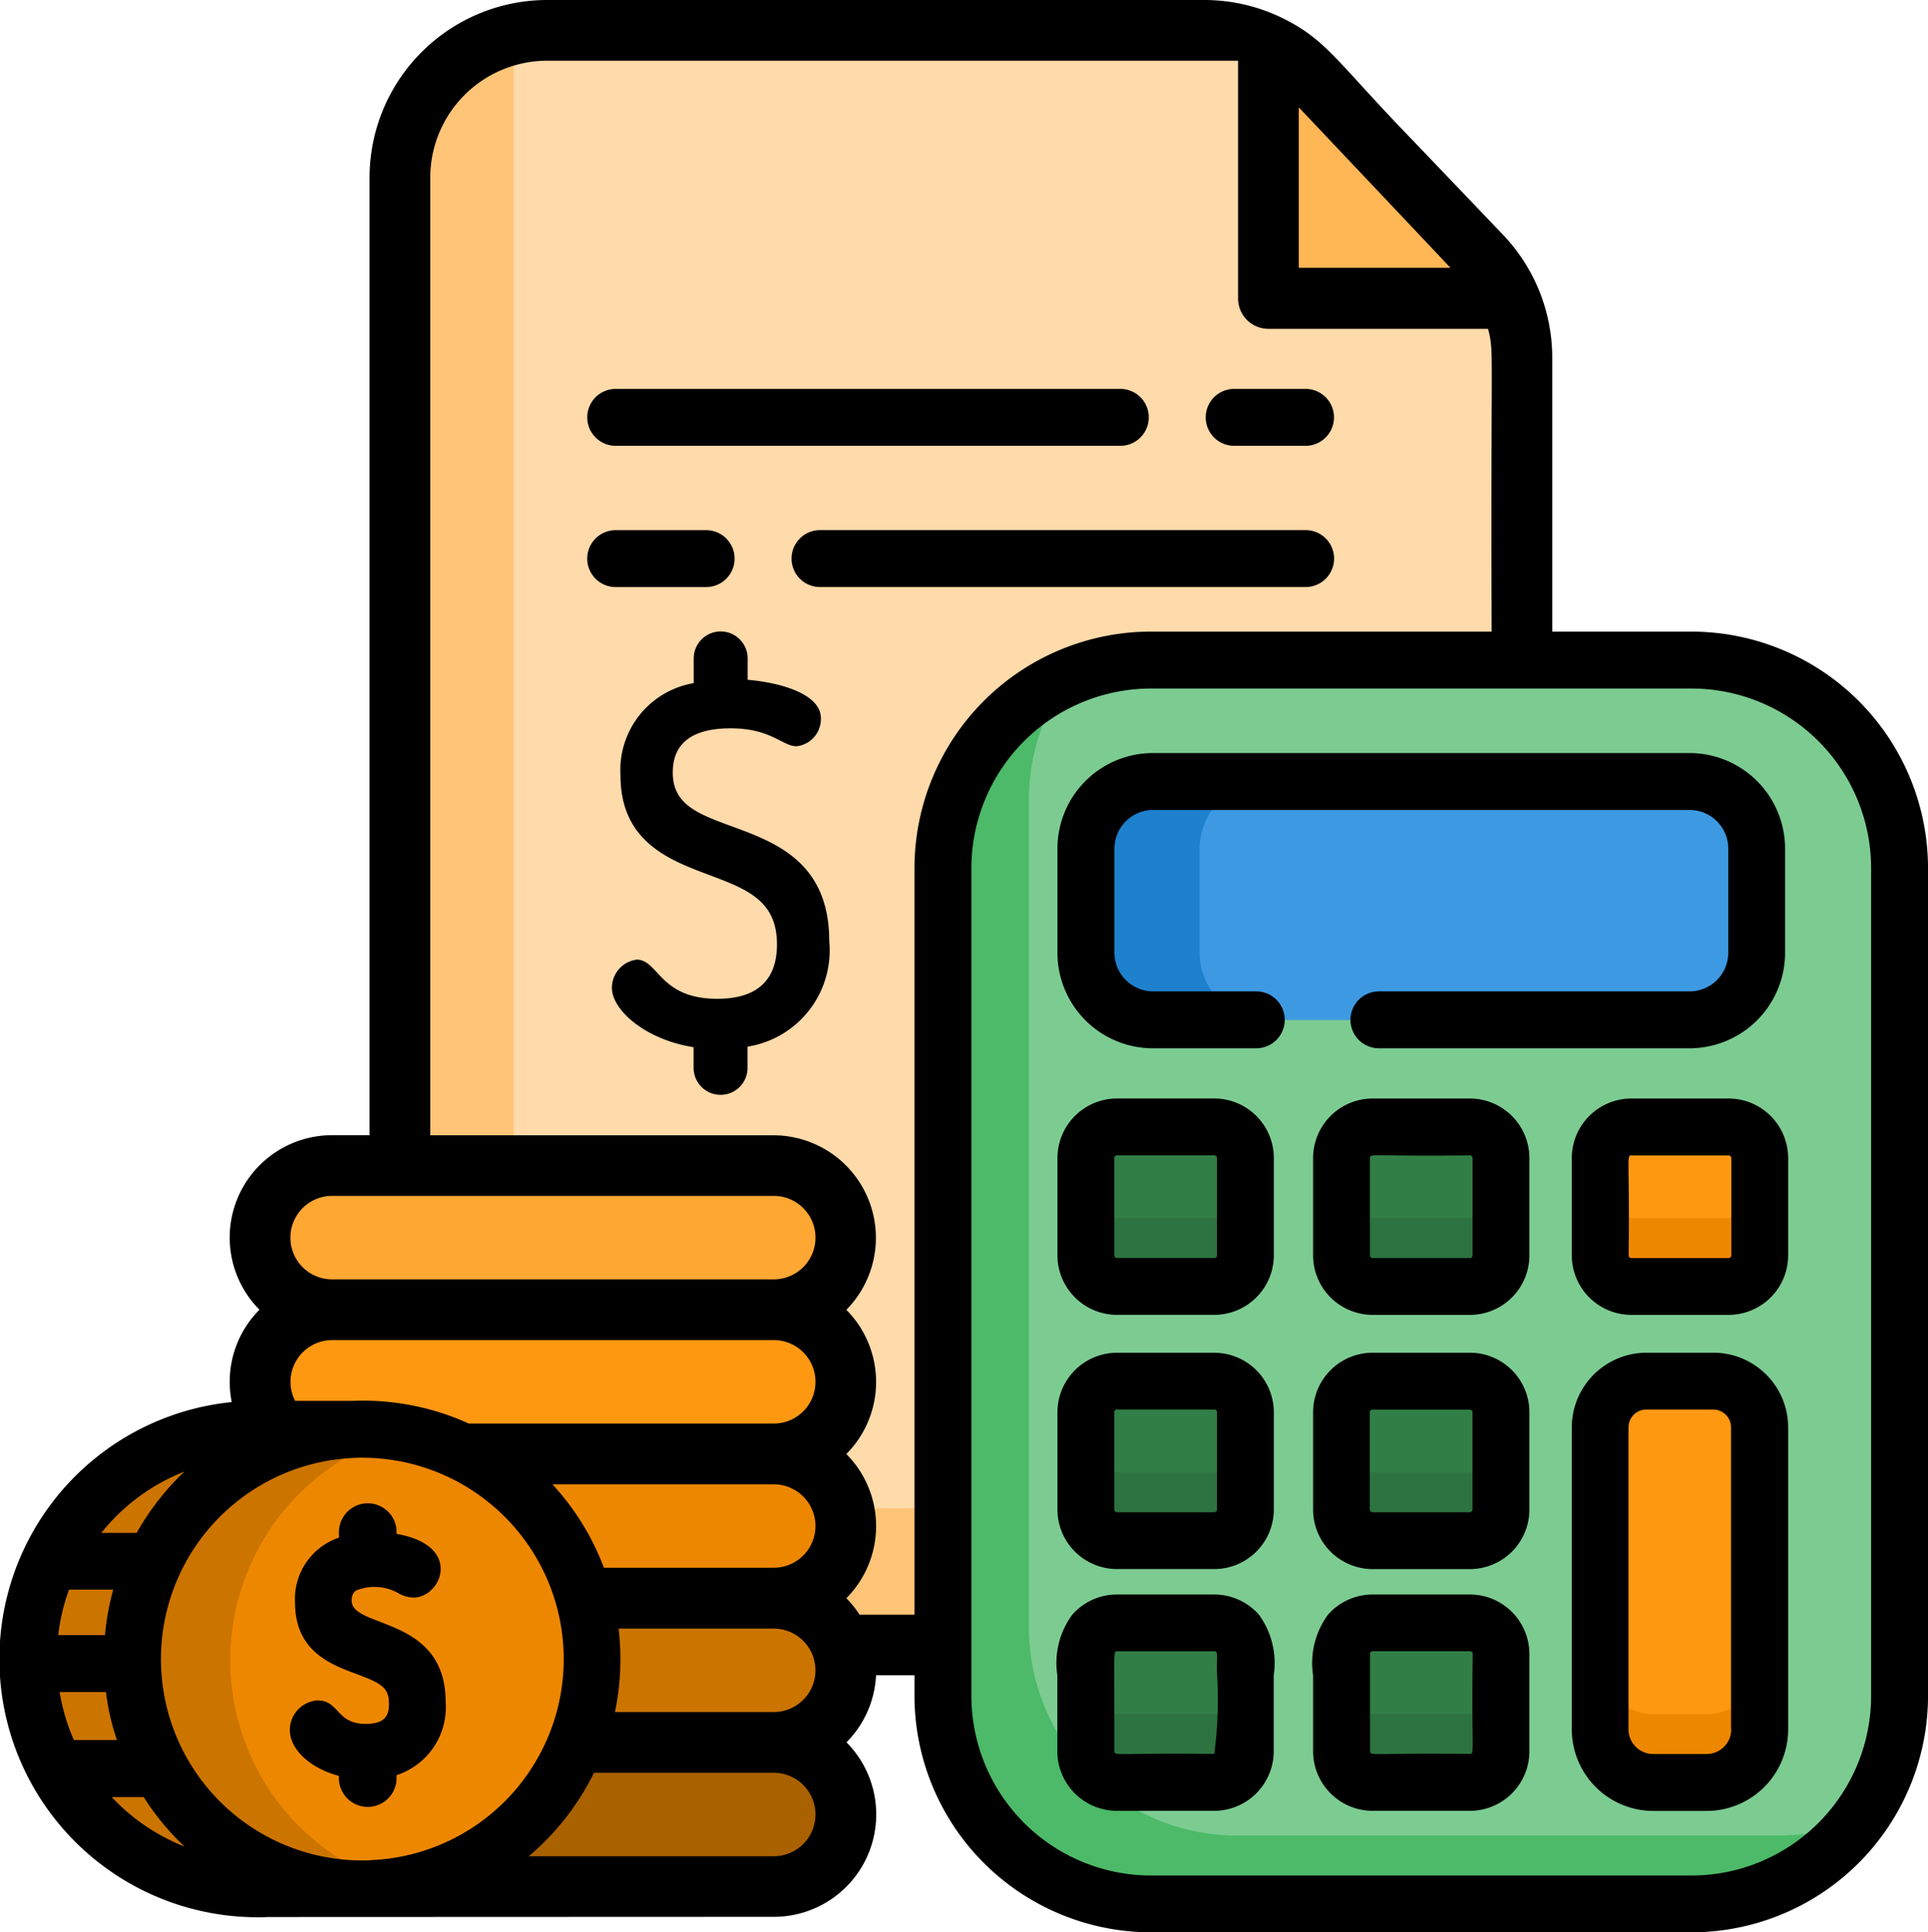
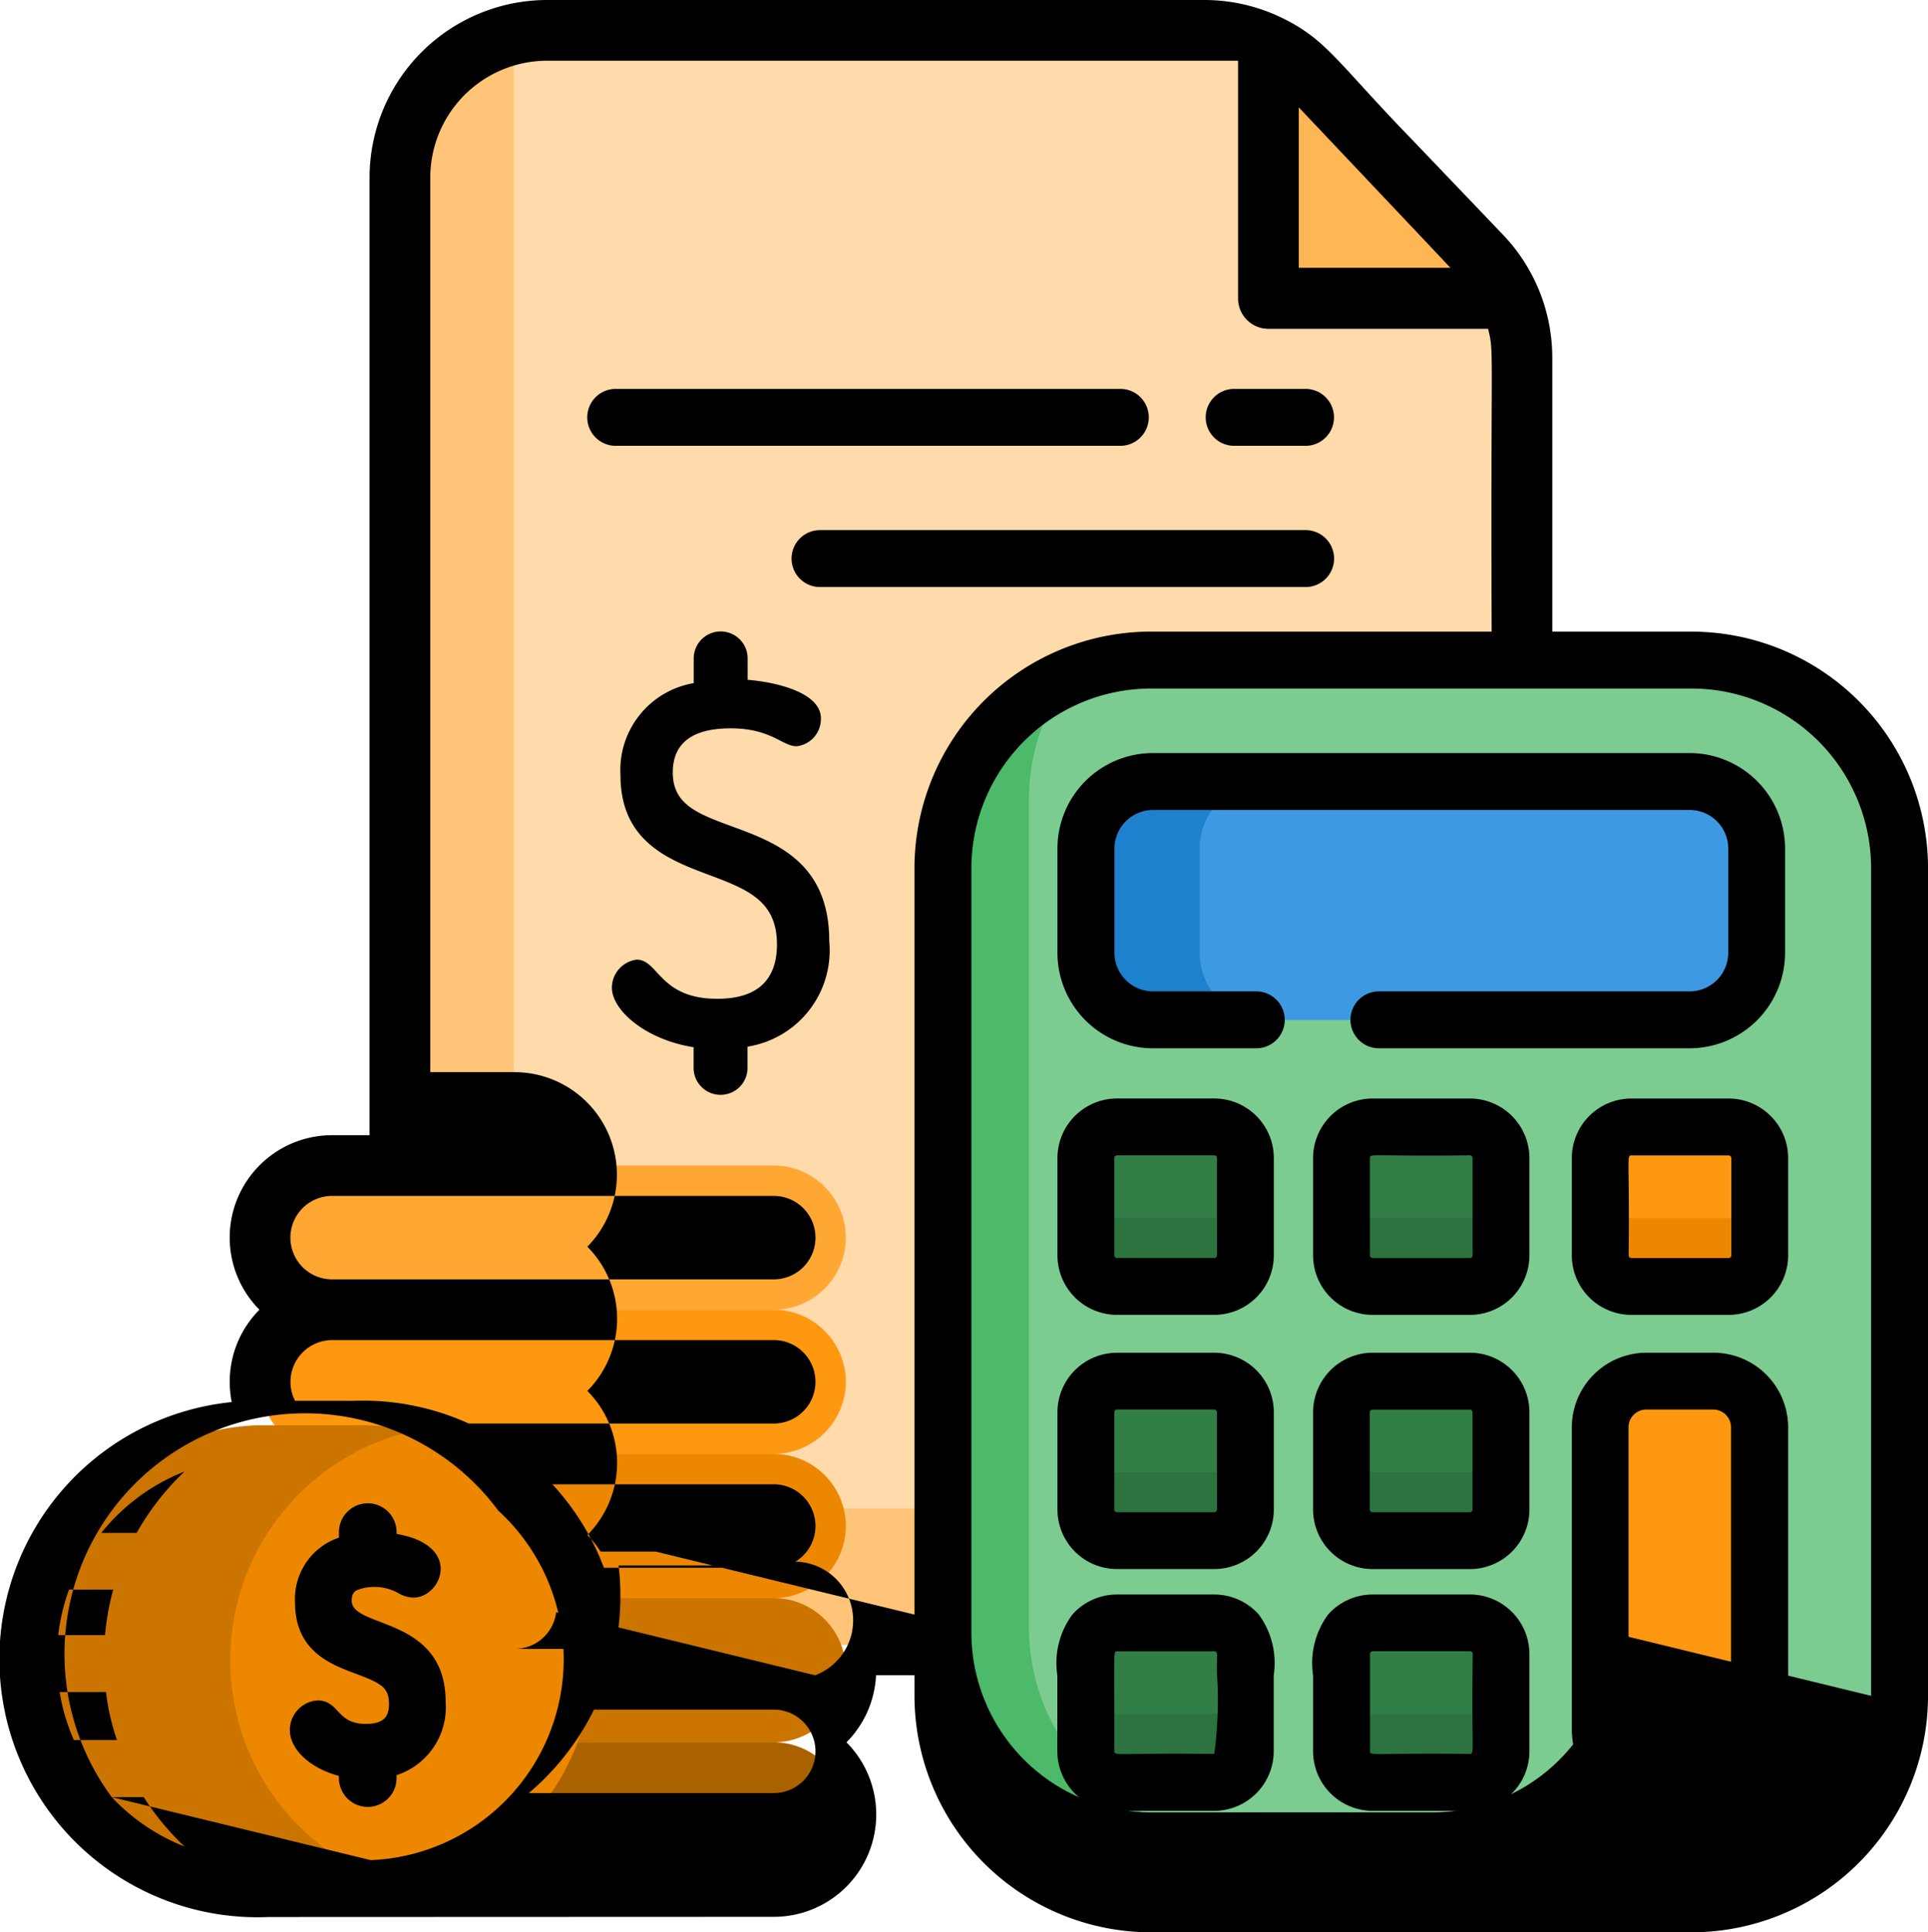
<svg xmlns="http://www.w3.org/2000/svg" id="budget" width="70.23" height="70.382" viewBox="0 0 70.23 70.382">
  <path id="Path_957" data-name="Path 957" d="M147.393,19.96V61.492c0,.083,0,.166-.005.249a5.362,5.362,0,0,1-5.357,5.112H111.885a5.362,5.362,0,0,1-5.362-5.361V13.406a5.354,5.354,0,0,1,5.362-5.362h23.945a5.345,5.345,0,0,1,2.329.533c1.449.7,1.857,1.578,4.46,4.24,2.995,3.252,3.71,3.585,4.32,4.993A5.3,5.3,0,0,1,147.393,19.96Z" transform="translate(-91.955 -6.938)" fill="#ffc477" />
  <path id="Path_958" data-name="Path 958" d="M173.409,19.959V61.491c0,.083,0,.166-.006.249a5.378,5.378,0,0,1-1.211.137H142.047a5.362,5.362,0,0,1-5.362-5.361V8.43c0-.084,0-.167.005-.25a5.387,5.387,0,0,1,1.211-.137h23.945a5.37,5.37,0,0,1,3.918,1.7l2.871,3.071,3.286,3.439a5.4,5.4,0,0,1,1.487,3.7Z" transform="translate(-117.971 -6.937)" fill="#ffdaaa" />
  <path id="Path_959" data-name="Path 959" d="M285.261,182.474v30.148a7.578,7.578,0,0,1-7.578,7.578H257.992a7.578,7.578,0,0,1-7.578-7.578V182.474a7.575,7.575,0,0,1,7.578-7.578h19.691A7.577,7.577,0,0,1,285.261,182.474Z" transform="translate(-216.066 -150.854)" fill="#4cba68" />
  <path id="Path_960" data-name="Path 960" d="M304.92,182.474v30.148a7.538,7.538,0,0,1-1.468,4.482,7.546,7.546,0,0,1-2.977.608H280.784a7.578,7.578,0,0,1-7.578-7.578V179.986a7.538,7.538,0,0,1,1.468-4.482,7.547,7.547,0,0,1,2.977-.608h19.691A7.577,7.577,0,0,1,304.92,182.474Z" transform="translate(-235.725 -150.854)" fill="#7ccc92" />
  <path id="Path_961" data-name="Path 961" d="M361.846,367.1v3.541a1.133,1.133,0,0,1-1.132,1.133h-3.542a1.133,1.133,0,0,1-1.133-1.133V367.1a1.133,1.133,0,0,1,1.133-1.133h3.542A1.133,1.133,0,0,1,361.846,367.1Z" transform="translate(-307.172 -315.661)" fill="#2c733f" />
  <path id="Path_962" data-name="Path 962" d="M312.729,209.521v3.794a2.443,2.443,0,0,1-2.443,2.443H290.74a2.444,2.444,0,0,1-2.443-2.443v-3.794a2.444,2.444,0,0,1,2.443-2.443h19.545A2.443,2.443,0,0,1,312.729,209.521Z" transform="translate(-248.742 -178.612)" fill="#1e81ce" />
  <path id="Path_963" data-name="Path 963" d="M338.744,209.521v3.794a2.443,2.443,0,0,1-2.443,2.443H320.9a2.444,2.444,0,0,1-2.443-2.443v-3.794a2.444,2.444,0,0,1,2.443-2.443h15.4A2.443,2.443,0,0,1,338.744,209.521Z" transform="translate(-274.757 -178.612)" fill="#3d9ae2" />
  <g id="Group_564" data-name="Group 564" transform="translate(39.555 41.048)">
    <path id="Path_964" data-name="Path 964" d="M294.106,367.1v3.541a1.133,1.133,0,0,1-1.133,1.133H289.43a1.134,1.134,0,0,1-1.133-1.133V367.1a1.134,1.134,0,0,1,1.133-1.133h3.542A1.133,1.133,0,0,1,294.106,367.1Z" transform="translate(-288.297 -356.709)" fill="#2c733f" />
    <path id="Path_965" data-name="Path 965" d="M361.846,299.741v3.541a1.133,1.133,0,0,1-1.132,1.133h-3.542a1.133,1.133,0,0,1-1.133-1.133v-3.541a1.133,1.133,0,0,1,1.133-1.133h3.542A1.133,1.133,0,0,1,361.846,299.741Z" transform="translate(-346.727 -298.608)" fill="#2c733f" />
  </g>
  <path id="Path_966" data-name="Path 966" d="M430.4,299.741v3.541a1.133,1.133,0,0,1-1.133,1.133h-3.541a1.133,1.133,0,0,1-1.133-1.133v-3.541a1.133,1.133,0,0,1,1.133-1.133h3.541A1.133,1.133,0,0,1,430.4,299.741Z" transform="translate(-366.304 -257.56)" fill="#ee8700" />
  <g id="Group_565" data-name="Group 565" transform="translate(39.555 41.048)">
    <path id="Path_967" data-name="Path 967" d="M294.106,299.741v3.541a1.133,1.133,0,0,1-1.133,1.133H289.43a1.134,1.134,0,0,1-1.133-1.133v-3.541a1.134,1.134,0,0,1,1.133-1.133h3.542A1.133,1.133,0,0,1,294.106,299.741Z" transform="translate(-288.297 -298.608)" fill="#2c733f" />
    <path id="Path_968" data-name="Path 968" d="M361.846,431.163v3.542a1.133,1.133,0,0,1-1.132,1.133h-3.542a1.133,1.133,0,0,1-1.133-1.133v-3.542a1.133,1.133,0,0,1,1.133-1.132h3.542A1.133,1.133,0,0,1,361.846,431.163Z" transform="translate(-346.727 -411.965)" fill="#2c733f" />
    <path id="Path_969" data-name="Path 969" d="M294.106,431.163v3.542a1.133,1.133,0,0,1-1.133,1.133H289.43a1.134,1.134,0,0,1-1.133-1.133v-3.542a1.134,1.134,0,0,1,1.133-1.132h3.542A1.133,1.133,0,0,1,294.106,431.163Z" transform="translate(-288.297 -411.965)" fill="#2c733f" />
  </g>
  <path id="Path_970" data-name="Path 970" d="M430.4,367.651v11a1.932,1.932,0,0,1-1.932,1.933h-1.943a1.933,1.933,0,0,1-1.932-1.933v-11a1.684,1.684,0,0,1,1.683-1.683h2.441A1.683,1.683,0,0,1,430.4,367.651Z" transform="translate(-366.304 -315.66)" fill="#ee8700" />
  <g id="Group_566" data-name="Group 566" transform="translate(39.555 41.048)">
    <path id="Path_971" data-name="Path 971" d="M361.846,367.1v1.053a1.133,1.133,0,0,1-1.132,1.133h-3.542a1.133,1.133,0,0,1-1.133-1.133V367.1a1.133,1.133,0,0,1,1.133-1.133h3.542A1.133,1.133,0,0,1,361.846,367.1Z" transform="translate(-346.727 -356.709)" fill="#317f46" />
    <path id="Path_972" data-name="Path 972" d="M294.106,367.1v1.053a1.133,1.133,0,0,1-1.133,1.133H289.43a1.134,1.134,0,0,1-1.133-1.133V367.1a1.134,1.134,0,0,1,1.133-1.133h3.542A1.133,1.133,0,0,1,294.106,367.1Z" transform="translate(-288.297 -356.709)" fill="#317f46" />
    <path id="Path_973" data-name="Path 973" d="M361.846,299.741v1.053a1.133,1.133,0,0,1-1.132,1.133h-3.542a1.133,1.133,0,0,1-1.133-1.133v-1.053a1.133,1.133,0,0,1,1.133-1.133h3.542A1.133,1.133,0,0,1,361.846,299.741Z" transform="translate(-346.727 -298.608)" fill="#317f46" />
  </g>
  <path id="Path_974" data-name="Path 974" d="M430.4,299.741v1.053a1.133,1.133,0,0,1-1.133,1.133h-3.541a1.133,1.133,0,0,1-1.133-1.133v-1.053a1.133,1.133,0,0,1,1.133-1.133h3.541A1.133,1.133,0,0,1,430.4,299.741Z" transform="translate(-366.304 -257.56)" fill="#ff9811" />
  <g id="Group_567" data-name="Group 567" transform="translate(39.555 41.048)">
    <path id="Path_975" data-name="Path 975" d="M294.106,299.741v1.053a1.133,1.133,0,0,1-1.133,1.133H289.43a1.134,1.134,0,0,1-1.133-1.133v-1.053a1.134,1.134,0,0,1,1.133-1.133h3.542A1.133,1.133,0,0,1,294.106,299.741Z" transform="translate(-288.297 -298.608)" fill="#317f46" />
    <path id="Path_976" data-name="Path 976" d="M361.846,431.163v1.054a1.133,1.133,0,0,1-1.132,1.133h-3.542a1.133,1.133,0,0,1-1.133-1.133v-1.054a1.133,1.133,0,0,1,1.133-1.132h3.542A1.133,1.133,0,0,1,361.846,431.163Z" transform="translate(-346.727 -411.965)" fill="#317f46" />
    <path id="Path_977" data-name="Path 977" d="M294.106,431.163v1.054a1.133,1.133,0,0,1-1.133,1.133H289.43a1.134,1.134,0,0,1-1.133-1.133v-1.054a1.134,1.134,0,0,1,1.133-1.132h3.542A1.133,1.133,0,0,1,294.106,431.163Z" transform="translate(-288.297 -411.965)" fill="#317f46" />
  </g>
  <path id="Path_978" data-name="Path 978" d="M430.4,367.651v8.509a1.933,1.933,0,0,1-1.932,1.934h-1.943a1.933,1.933,0,0,1-1.932-1.934v-8.509a1.684,1.684,0,0,1,1.683-1.683h2.441A1.683,1.683,0,0,1,430.4,367.651Z" transform="translate(-366.304 -315.66)" fill="#ff9811" />
  <path id="Path_979" data-name="Path 979" d="M345.442,21.157h-6.719a2.061,2.061,0,0,1-2.061-2.061V11.924a5.356,5.356,0,0,1,1.589,1.168l2.871,3.071,3.286,3.439A5.309,5.309,0,0,1,345.442,21.157Z" transform="translate(-290.457 -10.285)" fill="#ffb655" />
  <path id="Path_980" data-name="Path 980" d="M90.795,464.277a2.633,2.633,0,0,1-2.626,2.626H72.082a2.626,2.626,0,0,1,0-5.252H88.169A2.634,2.634,0,0,1,90.795,464.277Z" transform="translate(-59.984 -398.19)" fill="#aa6100" />
  <path id="Path_981" data-name="Path 981" d="M90.795,426.072a2.633,2.633,0,0,1-2.626,2.626H72.082a2.626,2.626,0,0,1,0-5.252H88.169A2.634,2.634,0,0,1,90.795,426.072Z" transform="translate(-59.984 -365.237)" fill="#cc7400" />
  <path id="Path_982" data-name="Path 982" d="M90.795,387.868a2.633,2.633,0,0,1-2.626,2.626H72.082a2.626,2.626,0,0,1,0-5.252H88.169A2.634,2.634,0,0,1,90.795,387.868Z" transform="translate(-59.984 -332.285)" fill="#ee8700" />
  <path id="Path_983" data-name="Path 983" d="M90.795,349.662a2.633,2.633,0,0,1-2.626,2.626H72.082a2.634,2.634,0,0,1-2.626-2.626,2.633,2.633,0,0,1,2.626-2.626H88.169A2.634,2.634,0,0,1,90.795,349.662Z" transform="translate(-59.984 -299.331)" fill="#ff9811" />
  <path id="Path_984" data-name="Path 984" d="M88.168,314.086H72.082a2.634,2.634,0,0,1-2.626-2.626h0a2.634,2.634,0,0,1,2.626-2.626H88.168a2.634,2.634,0,0,1,2.626,2.626h0A2.634,2.634,0,0,1,88.168,314.086Z" transform="translate(-59.984 -266.38)" fill="#ffa733" />
  <path id="Path_985" data-name="Path 985" d="M29.086,385.808a8.544,8.544,0,0,0-8.9-8.182H16.833a8.555,8.555,0,0,0,.732,17.095h2.616v0c.239.01.479.012.723,0a8.692,8.692,0,0,0,1.589-.217,8.556,8.556,0,0,0,6.594-8.02v-.01C29.1,386.253,29.1,386.032,29.086,385.808Z" transform="translate(-7.513 -325.71)" fill="#cc7400" />
  <path id="Path_986" data-name="Path 986" d="M74.747,387.884v.01a8.555,8.555,0,0,1-6.594,8.02,8.559,8.559,0,0,1-6.585-7.963c0-.019,0-.037,0-.057v-.01a8.558,8.558,0,0,1,6.592-8.629,8.557,8.557,0,0,1,6.588,7.965C74.756,387.444,74.756,387.665,74.747,387.884Z" transform="translate(-53.173 -327.121)" fill="#ee8700" />
-   <path id="Path_987" data-name="Path 987" d="M62.166,23.006H57.092V13.022A6.484,6.484,0,0,0,55.3,8.553l-3.278-3.43C49.24,2.257,48.888,1.447,47.231.643A6.483,6.483,0,0,0,44.425,0H20.479a6.475,6.475,0,0,0-6.468,6.468v34.88H12.647A3.729,3.729,0,0,0,10,47.705a3.718,3.718,0,0,0-1.083,2.626,3.828,3.828,0,0,0,.073.738,9.406,9.406,0,0,0,1.345,18.756l18.4-.007a3.729,3.729,0,0,0,2.648-6.357A3.712,3.712,0,0,0,32.46,61.02h1.4v.748a8.624,8.624,0,0,0,8.614,8.614H62.166a8.624,8.624,0,0,0,8.614-8.614V31.62A8.624,8.624,0,0,0,62.166,23.006ZM47.859,3.91c4.342,4.59,5.321,5.625,5.5,5.82,0,0,0,0,0,0h0a.03.03,0,0,0,.005.007h0a.023.023,0,0,0,.008.008l0,.005s0,0,0,0,0,0,0,0,0,0,.006.005H47.859V3.91ZM12.647,43.559H28.734a1.52,1.52,0,0,1,0,3.04H12.647a1.52,1.52,0,1,1,0-3.04Zm0,5.252H28.734a1.52,1.52,0,1,1,0,3.04H17.623a9.006,9.006,0,0,0-1.4-.506,9.321,9.321,0,0,0-2.211-.325c-.217-.006-.434,0-.651.005H11.3a1.5,1.5,0,0,1-.17-.7A1.523,1.523,0,0,1,12.647,48.811Zm17.607,6.772a1.522,1.522,0,0,1-1.52,1.52H22.547a9.3,9.3,0,0,0-1.877-3.04h8.064A1.523,1.523,0,0,1,30.254,55.583ZM7.268,53.6a9.54,9.54,0,0,0-1.741,2.233H4.239A7.3,7.3,0,0,1,7.268,53.6ZM3.063,57.9h1.61a9.545,9.545,0,0,0-.3,1.657H2.67A7.265,7.265,0,0,1,3.063,57.9Zm.178,5.48a7.253,7.253,0,0,1-.52-1.75H4.41a8.343,8.343,0,0,0,.4,1.75ZM4.62,65.458c.679,0,1.073,0,1.165,0a9.337,9.337,0,0,0,1.487,1.8A7.3,7.3,0,0,1,4.62,65.458Zm9.434,2.3A7.334,7.334,0,1,1,18.7,55.023,7.328,7.328,0,0,1,14.054,67.753Zm14.68-.147H19.81a9.471,9.471,0,0,0,2.376-3.04h6.548a1.52,1.52,0,0,1,0,3.04Zm1.508-6.587a1.521,1.521,0,0,1-1.508,1.335H22.949a9.5,9.5,0,0,0,.134-3.04h5.651A1.522,1.522,0,0,1,30.242,61.02Zm3.618-2.211h-2a3.668,3.668,0,0,0-.482-.6,3.723,3.723,0,0,0,0-5.252,3.724,3.724,0,0,0,0-5.252,3.734,3.734,0,0,0-2.648-6.357H16.222V6.468a4.262,4.262,0,0,1,4.257-4.257H45.648v8.661a1.105,1.105,0,0,0,1.106,1.106h8c.231.9.088.6.131,11.027H42.474A8.624,8.624,0,0,0,33.86,31.62V58.809Zm34.847,2.959a6.548,6.548,0,0,1-6.541,6.541H42.474a6.549,6.549,0,0,1-6.541-6.541V31.62a6.549,6.549,0,0,1,6.541-6.541H62.166a6.548,6.548,0,0,1,6.541,6.541V61.768Z" transform="translate(-0.549)" />
+   <path id="Path_987" data-name="Path 987" d="M62.166,23.006H57.092V13.022A6.484,6.484,0,0,0,55.3,8.553l-3.278-3.43C49.24,2.257,48.888,1.447,47.231.643A6.483,6.483,0,0,0,44.425,0H20.479a6.475,6.475,0,0,0-6.468,6.468v34.88H12.647A3.729,3.729,0,0,0,10,47.705a3.718,3.718,0,0,0-1.083,2.626,3.828,3.828,0,0,0,.073.738,9.406,9.406,0,0,0,1.345,18.756l18.4-.007a3.729,3.729,0,0,0,2.648-6.357A3.712,3.712,0,0,0,32.46,61.02h1.4v.748a8.624,8.624,0,0,0,8.614,8.614H62.166a8.624,8.624,0,0,0,8.614-8.614V31.62A8.624,8.624,0,0,0,62.166,23.006ZM47.859,3.91c4.342,4.59,5.321,5.625,5.5,5.82,0,0,0,0,0,0h0a.03.03,0,0,0,.005.007h0a.023.023,0,0,0,.008.008l0,.005s0,0,0,0,0,0,0,0,0,0,.006.005H47.859V3.91ZM12.647,43.559H28.734a1.52,1.52,0,0,1,0,3.04H12.647a1.52,1.52,0,1,1,0-3.04Zm0,5.252H28.734a1.52,1.52,0,1,1,0,3.04H17.623a9.006,9.006,0,0,0-1.4-.506,9.321,9.321,0,0,0-2.211-.325c-.217-.006-.434,0-.651.005H11.3a1.5,1.5,0,0,1-.17-.7A1.523,1.523,0,0,1,12.647,48.811Zm17.607,6.772a1.522,1.522,0,0,1-1.52,1.52H22.547a9.3,9.3,0,0,0-1.877-3.04h8.064A1.523,1.523,0,0,1,30.254,55.583ZM7.268,53.6a9.54,9.54,0,0,0-1.741,2.233H4.239A7.3,7.3,0,0,1,7.268,53.6ZM3.063,57.9h1.61a9.545,9.545,0,0,0-.3,1.657H2.67A7.265,7.265,0,0,1,3.063,57.9Zm.178,5.48a7.253,7.253,0,0,1-.52-1.75H4.41a8.343,8.343,0,0,0,.4,1.75ZM4.62,65.458c.679,0,1.073,0,1.165,0a9.337,9.337,0,0,0,1.487,1.8A7.3,7.3,0,0,1,4.62,65.458ZA7.334,7.334,0,1,1,18.7,55.023,7.328,7.328,0,0,1,14.054,67.753Zm14.68-.147H19.81a9.471,9.471,0,0,0,2.376-3.04h6.548a1.52,1.52,0,0,1,0,3.04Zm1.508-6.587a1.521,1.521,0,0,1-1.508,1.335H22.949a9.5,9.5,0,0,0,.134-3.04h5.651A1.522,1.522,0,0,1,30.242,61.02Zm3.618-2.211h-2a3.668,3.668,0,0,0-.482-.6,3.723,3.723,0,0,0,0-5.252,3.724,3.724,0,0,0,0-5.252,3.734,3.734,0,0,0-2.648-6.357H16.222V6.468a4.262,4.262,0,0,1,4.257-4.257H45.648v8.661a1.105,1.105,0,0,0,1.106,1.106h8c.231.9.088.6.131,11.027H42.474A8.624,8.624,0,0,0,33.86,31.62V58.809Zm34.847,2.959a6.548,6.548,0,0,1-6.541,6.541H42.474a6.549,6.549,0,0,1-6.541-6.541V31.62a6.549,6.549,0,0,1,6.541-6.541H62.166a6.548,6.548,0,0,1,6.541,6.541V61.768Z" transform="translate(-0.549)" />
  <path id="Path_988" data-name="Path 988" d="M288,208.219h-3.76a1.411,1.411,0,0,1-1.407-1.407v-3.794a1.411,1.411,0,0,1,1.407-1.407h19.545a1.408,1.408,0,0,1,1.407,1.407v3.794a1.408,1.408,0,0,1-1.407,1.407H292.467a1.036,1.036,0,1,0,0,2.073h11.315a3.484,3.484,0,0,0,3.48-3.48v-3.794a3.484,3.484,0,0,0-3.48-3.48H284.237a3.48,3.48,0,0,0-3.48,3.48v3.794a3.48,3.48,0,0,0,3.48,3.48H288a1.036,1.036,0,0,0,0-2.073Z" transform="translate(-242.238 -172.109)" />
  <path id="Path_989" data-name="Path 989" d="M282.927,366.309h3.542a2.172,2.172,0,0,0,2.17-2.17V360.6a2.172,2.172,0,0,0-2.17-2.17h-3.542a2.172,2.172,0,0,0-2.17,2.17v3.541A2.172,2.172,0,0,0,282.927,366.309Zm-.1-5.711a.1.1,0,0,1,.1-.1h3.542a.1.1,0,0,1,.1.1v3.541a.1.1,0,0,1-.1.1h-3.542a.1.1,0,0,1-.1-.1Z" transform="translate(-242.238 -309.158)" />
  <path id="Path_990" data-name="Path 990" d="M422.767,291.068h-3.541a2.172,2.172,0,0,0-2.17,2.17v3.541a2.172,2.172,0,0,0,2.17,2.17h3.541a2.172,2.172,0,0,0,2.17-2.17v-3.541A2.172,2.172,0,0,0,422.767,291.068Zm.1,5.711a.1.1,0,0,1-.1.1h-3.541a.1.1,0,0,1-.1-.1c.043-3.5-.09-3.638.1-3.638h3.541a.1.1,0,0,1,.1.1Z" transform="translate(-359.801 -251.056)" />
  <path id="Path_991" data-name="Path 991" d="M282.927,298.948h3.542a2.172,2.172,0,0,0,2.17-2.17v-3.541a2.172,2.172,0,0,0-2.17-2.17h-3.542a2.172,2.172,0,0,0-2.17,2.17v3.541A2.172,2.172,0,0,0,282.927,298.948Zm-.1-5.711a.1.1,0,0,1,.1-.1h3.542a.1.1,0,0,1,.1.1v3.541a.1.1,0,0,1-.1.1h-3.542a.1.1,0,0,1-.1-.1Z" transform="translate(-242.238 -251.056)" />
  <path id="Path_992" data-name="Path 992" d="M288.07,423.222a2.169,2.169,0,0,0-1.624-.731H282.9a2.163,2.163,0,0,0-1.623.731,2.965,2.965,0,0,0-.547,2.211V428.2a2.173,2.173,0,0,0,2.17,2.17h3.542a2.172,2.172,0,0,0,2.17-2.17v-2.768A2.989,2.989,0,0,0,288.07,423.222Zm-1.624,5.076c-3.5-.043-3.639.09-3.639-.1,0-3.749-.042-3.638.1-3.638h3.542c.17,0,.065.236.1.869A14.734,14.734,0,0,1,286.446,428.3Z" transform="translate(-242.215 -364.413)" />
  <path id="Path_993" data-name="Path 993" d="M422.216,358.428h-2.441a2.723,2.723,0,0,0-2.72,2.72v11a2.973,2.973,0,0,0,2.969,2.97h1.943a2.972,2.972,0,0,0,2.969-2.97v-11A2.722,2.722,0,0,0,422.216,358.428Zm.647,13.717a.9.9,0,0,1-.9.9h-1.943a.9.9,0,0,1-.9-.9v-11a.648.648,0,0,1,.647-.647h2.441a.648.648,0,0,1,.647.647v11Z" transform="translate(-359.8 -309.157)" />
  <path id="Path_994" data-name="Path 994" d="M167.1,174.4h0c-1.264-.464-2.177-.8-2.177-1.971,0-1.067.709-1.608,2.106-1.608,1.484,0,1.883.653,2.406.653a1,1,0,0,0,.883-1.021c0-.864-1.409-1.292-2.668-1.4v-.779a.982.982,0,0,0-1.964,0v.9a3.212,3.212,0,0,0-2.668,3.36c0,2.413,1.776,3.08,3.2,3.616,1.4.525,2.5.94,2.5,2.536,0,1.318-.732,1.986-2.175,1.986-2.113,0-2.132-1.426-2.938-1.426a1.036,1.036,0,0,0-.9,1.021c0,.817,1.216,1.89,2.977,2.169v.752a.982.982,0,0,0,1.964,0v-.773a3.548,3.548,0,0,0,2.977-3.833C170.626,175.7,168.67,174.978,167.1,174.4Z" transform="translate(-140.416 -144.292)" />
  <path id="Path_995" data-name="Path 995" d="M354.19,422.491h-3.542a2.168,2.168,0,0,0-1.624.731,2.976,2.976,0,0,0-.546,2.211V428.2a2.172,2.172,0,0,0,2.17,2.17h3.542a2.171,2.171,0,0,0,2.168-2.17v-3.542a2.172,2.172,0,0,0-2.168-2.168Zm0,5.807c-3.5-.043-3.639.09-3.639-.1v-3.542a.1.1,0,0,1,.1-.1h3.542a.1.1,0,0,1,.1.1C354.243,428.167,354.373,428.3,354.19,428.3Z" transform="translate(-300.647 -364.413)" />
  <path id="Path_996" data-name="Path 996" d="M354.211,291.068h-3.542a2.172,2.172,0,0,0-2.17,2.17v3.541a2.172,2.172,0,0,0,2.17,2.17h3.542A2.136,2.136,0,0,0,355,298.8a2.172,2.172,0,0,0,1.379-2.021v-3.541A2.172,2.172,0,0,0,354.211,291.068Zm.1,5.711a.1.1,0,0,1-.1.1h-3.542a.1.1,0,0,1-.1-.1v-3.541c0-.187.129-.055,3.639-.1a.1.1,0,0,1,.1.1v3.541Z" transform="translate(-300.668 -251.056)" />
  <path id="Path_997" data-name="Path 997" d="M355,358.577a2.137,2.137,0,0,0-.789-.149h-3.542a2.172,2.172,0,0,0-2.17,2.17v3.541a2.172,2.172,0,0,0,2.17,2.17h3.542a2.171,2.171,0,0,0,2.168-2.17V360.6A2.172,2.172,0,0,0,355,358.577Zm-.694,5.561a.1.1,0,0,1-.1.1h-3.542a.1.1,0,0,1-.1-.1V360.6a.1.1,0,0,1,.1-.1h3.542a.1.1,0,0,1,.1.1Z" transform="translate(-300.668 -309.157)" />
  <path id="Path_998" data-name="Path 998" d="M321.083,105.115h2.6a1.036,1.036,0,0,0,0-2.073h-2.6a1.036,1.036,0,1,0,0,2.073Z" transform="translate(-276.127 -88.877)" />
  <path id="Path_999" data-name="Path 999" d="M157.206,105.115h18.381a1.036,1.036,0,0,0,0-2.073H157.206a1.036,1.036,0,0,0,0,2.073Z" transform="translate(-134.778 -88.877)" />
-   <path id="Path_1000" data-name="Path 1000" d="M160.5,142.545a1.036,1.036,0,0,0,0-2.073h-3.295a1.036,1.036,0,1,0,0,2.073Z" transform="translate(-134.778 -121.162)" />
  <path id="Path_1001" data-name="Path 1001" d="M230.062,141.508a1.037,1.037,0,0,0-1.036-1.037h-17.69a1.036,1.036,0,1,0,0,2.073h17.69A1.037,1.037,0,0,0,230.062,141.508Z" transform="translate(-181.466 -121.162)" />
  <path id="Path_1002" data-name="Path 1002" d="M79.62,401.89c0-.261.1-.335.186-.385a1.781,1.781,0,0,1,1.5.1,1.186,1.186,0,0,0,.561.17c1.022,0,1.831-1.9-.611-2.32v-.065a1.05,1.05,0,0,0-2.1,0v.2a2.357,2.357,0,0,0-1.6,2.361c0,1.768,1.284,2.25,2.222,2.6.894.336,1.2.483,1.2,1.092,0,.38-.1.732-.846.732-1.083,0-.954-.856-1.765-.856a1.083,1.083,0,0,0-1,1.074c0,.718.747,1.4,1.788,1.676v.079a1.05,1.05,0,0,0,2.1,0v-.106a2.6,2.6,0,0,0,1.788-2.66C83.046,402.435,79.62,402.908,79.62,401.89Z" transform="translate(-66.809 -343.584)" />
</svg>